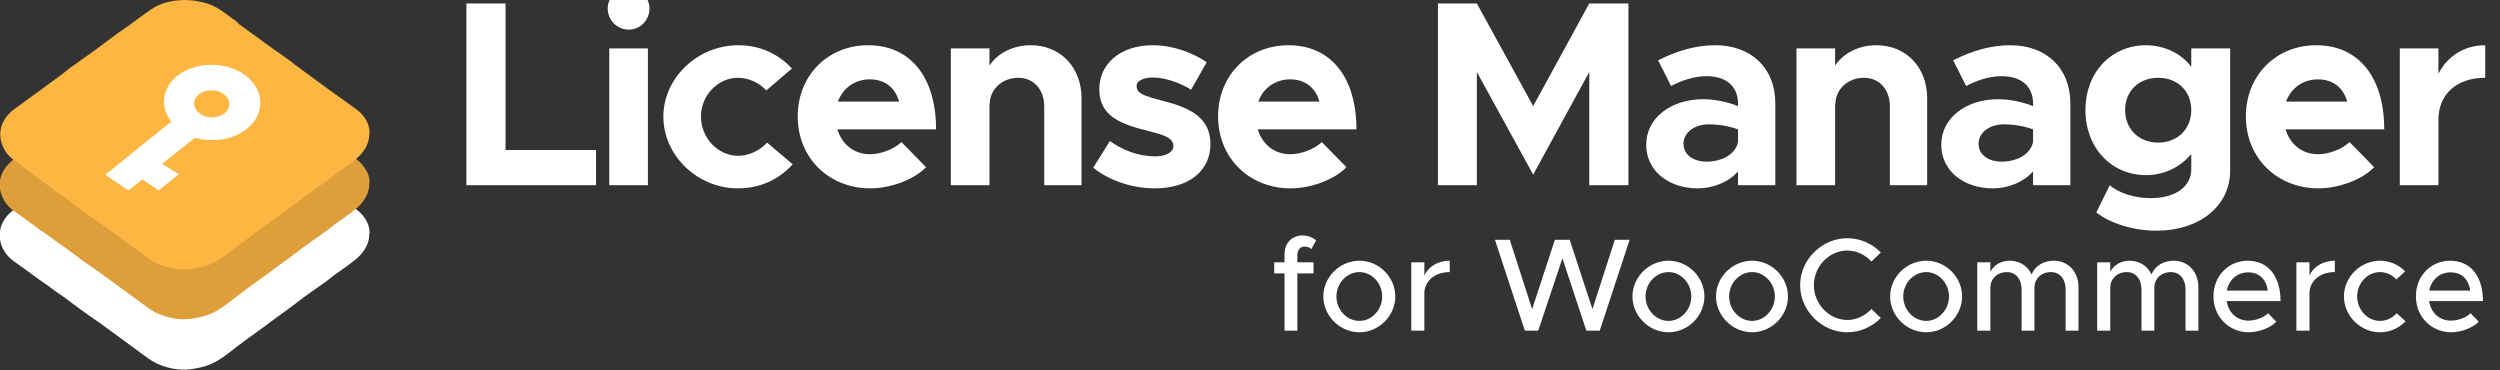
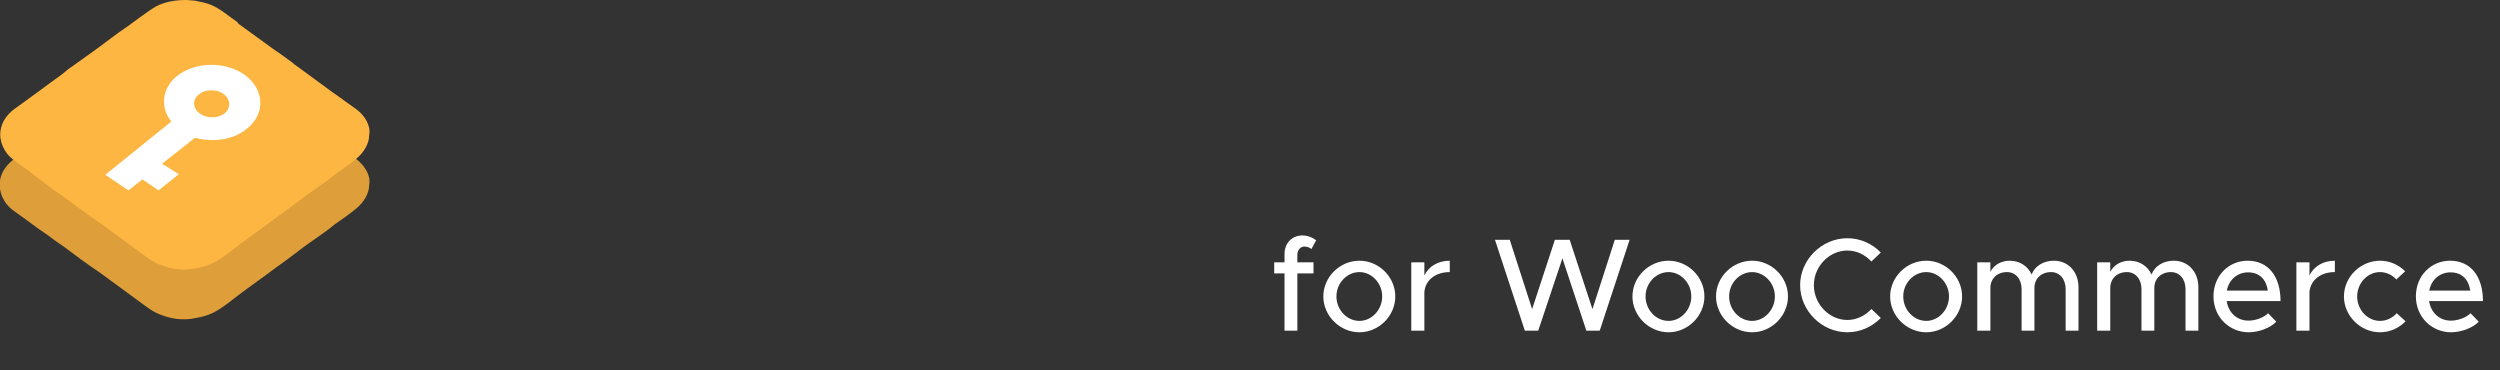
<svg xmlns="http://www.w3.org/2000/svg" width="189" height="28" viewBox="0 0 189 28" fill="none">
  <rect x="0" y="0" width="189" height="28" fill="#333333" stroke="none" />
  <g clip-path="url(#clip0_827_148)">
    <g clip-path="url(#clip1_827_148)">
-       <path d="M26.95 15.838C26.469 15.488 26.031 15.181 25.55 14.831C25.419 14.744 25.244 14.613 25.112 14.525C24.237 13.869 23.362 13.256 22.487 12.6C22.356 12.512 22.225 12.425 22.094 12.294C21.656 11.988 21.219 11.637 20.737 11.331C19.819 10.675 18.944 10.019 18.025 9.363C17.981 9.363 17.937 9.319 17.894 9.275C17.237 8.838 16.669 8.312 15.969 8.006C15.575 7.831 15.094 7.744 14.656 7.656C14.437 7.656 14.219 7.612 14.044 7.612C13.212 7.612 12.381 7.744 11.681 8.137C11.244 8.4 10.85 8.706 10.412 9.012C9.887 9.406 9.406 9.756 8.881 10.106C8.312 10.544 7.744 10.938 7.175 11.375C6.562 11.812 5.95 12.25 5.337 12.688C5.119 12.819 4.944 12.994 4.725 13.169C3.762 13.869 2.756 14.613 1.794 15.312C1.531 15.488 1.269 15.706 1.006 15.881C0.481 16.275 0.087 16.844 -9.2249e-05 17.456C-0.131 18.288 0.262 19.163 0.962 19.688C1.312 19.95 1.706 20.212 2.056 20.475C2.581 20.869 3.062 21.219 3.587 21.569C3.981 21.875 4.419 22.181 4.812 22.444C5.687 23.1 6.562 23.756 7.481 24.369C8.006 24.762 8.575 25.156 9.1 25.55C9.581 25.9 10.106 26.294 10.587 26.644C11.069 26.994 11.55 27.387 12.162 27.606C12.95 27.913 13.825 28.044 14.7 27.869C15.225 27.781 15.75 27.65 16.231 27.387C16.887 27.038 17.456 26.556 18.025 26.119C18.944 25.419 19.906 24.762 20.825 24.062C21.394 23.669 21.962 23.231 22.487 22.837C23.1 22.356 23.756 21.919 24.369 21.481C24.675 21.262 24.981 21.044 25.287 20.781C25.856 20.387 26.425 19.994 26.95 19.556C27.475 19.119 27.912 18.462 27.912 17.762C28.044 17.106 27.606 16.319 26.95 15.838Z" fill="white" />
      <path d="M26.95 12.031C26.469 11.681 26.031 11.375 25.55 11.025C25.419 10.938 25.244 10.806 25.112 10.719C24.237 10.062 23.362 9.45 22.487 8.794C22.356 8.706 22.225 8.619 22.094 8.488C21.656 8.181 21.219 7.831 20.737 7.525C19.819 6.869 18.944 6.213 18.025 5.556C17.981 5.556 17.937 5.513 17.894 5.469C17.237 5.031 16.669 4.506 15.969 4.2C15.575 4.025 15.094 3.938 14.656 3.85C14.437 3.85 14.219 3.806 14.044 3.806C13.212 3.806 12.381 3.938 11.681 4.331C11.244 4.594 10.85 4.9 10.412 5.206C9.887 5.6 9.406 5.95 8.881 6.3C8.312 6.737 7.744 7.131 7.175 7.569C6.562 8.006 5.95 8.444 5.337 8.881C5.119 9.012 4.944 9.188 4.725 9.363C3.762 10.062 2.756 10.806 1.794 11.506C1.531 11.681 1.269 11.9 1.006 12.075C0.481 12.469 0.087 13.037 -9.2249e-05 13.65C-0.131 14.481 0.262 15.356 0.962 15.881C1.312 16.144 1.706 16.406 2.056 16.669C2.581 17.062 3.062 17.413 3.587 17.762C3.981 18.069 4.419 18.375 4.812 18.637C5.687 19.294 6.562 19.95 7.481 20.562C8.006 20.956 8.575 21.35 9.1 21.744C9.581 22.094 10.106 22.488 10.587 22.837C11.069 23.188 11.55 23.581 12.162 23.8C12.95 24.106 13.825 24.238 14.7 24.062C15.225 23.975 15.75 23.844 16.231 23.581C16.887 23.231 17.456 22.75 18.025 22.312C18.944 21.613 19.906 20.956 20.825 20.256C21.394 19.863 21.962 19.425 22.487 19.031C23.1 18.55 23.756 18.113 24.369 17.675C24.675 17.456 24.981 17.238 25.287 16.975C25.856 16.581 26.425 16.188 26.95 15.75C27.475 15.312 27.912 14.656 27.912 13.956C28.044 13.3 27.606 12.556 26.95 12.031Z" fill="#DE9F3A" />
      <path d="M26.95 8.269C26.469 7.919 26.031 7.612 25.55 7.263C25.419 7.175 25.244 7.044 25.113 6.956C24.238 6.3 23.363 5.688 22.488 5.031C22.356 4.944 22.225 4.856 22.094 4.725C21.656 4.419 21.219 4.069 20.738 3.763C19.819 3.106 18.944 2.45 18.025 1.794C18.025 1.75 17.938 1.706 17.938 1.663C17.281 1.225 16.713 0.7 16.013 0.394C15.619 0.219 15.138 0.131 14.7 0.044C14.481 0.044 14.263 0 14.088 0C13.256 0 12.425 0.131 11.725 0.525C11.288 0.787 10.894 1.094 10.456 1.4C9.931 1.794 9.45 2.144 8.925 2.494C8.356 2.931 7.788 3.325 7.219 3.763C6.606 4.2 5.994 4.638 5.381 5.075C5.163 5.206 4.988 5.381 4.769 5.556C3.806 6.256 2.8 7 1.838 7.7C1.575 7.875 1.313 8.094 1.05 8.269C0.525 8.662 0.131 9.231 0.044 9.844C-0.087 10.675 0.306 11.55 1.006 12.075C1.356 12.338 1.75 12.6 2.1 12.863C2.581 13.256 3.063 13.606 3.588 14C3.981 14.306 4.419 14.613 4.813 14.875C5.688 15.531 6.563 16.188 7.481 16.8C8.006 17.194 8.575 17.587 9.1 17.981C9.581 18.331 10.106 18.725 10.588 19.075C11.069 19.425 11.55 19.819 12.163 20.038C12.95 20.344 13.825 20.475 14.7 20.3C15.225 20.212 15.75 20.081 16.231 19.819C16.888 19.469 17.456 18.988 18.025 18.55C18.944 17.85 19.906 17.194 20.825 16.494C21.394 16.1 21.963 15.662 22.488 15.269C23.1 14.787 23.756 14.35 24.369 13.912C24.675 13.694 24.981 13.475 25.288 13.213C25.856 12.819 26.425 12.425 26.95 11.988C27.475 11.55 27.913 10.894 27.913 10.194C28.044 9.537 27.606 8.75 26.95 8.269Z" fill="#FDB642" />
      <path d="M14.887 9.934L14.638 9.859L14.434 10.02L11.94 11.989L11.381 12.43L11.986 12.806L12.654 13.22L11.963 13.773L11.043 13.149L10.74 12.943L10.452 13.171L9.689 13.775L8.803 13.177L13.264 9.577L13.649 9.266L13.342 8.877C13 8.445 12.86 7.96 12.906 7.498C12.952 7.039 13.186 6.565 13.663 6.16C14.881 5.174 16.982 5.131 18.287 6.126C18.904 6.614 19.178 7.209 19.182 7.764C19.186 8.319 18.922 8.9 18.33 9.362L18.329 9.362L18.322 9.368C17.729 9.85 16.93 10.088 16.1 10.088C15.649 10.088 15.264 10.046 14.887 9.934ZM17.275 8.975L17.283 8.969L17.291 8.962C17.64 8.676 17.839 8.272 17.83 7.843C17.821 7.416 17.608 7.018 17.241 6.739C16.863 6.428 16.389 6.325 15.969 6.325C15.584 6.325 15.114 6.432 14.74 6.739C14.365 7.025 14.16 7.435 14.178 7.874C14.197 8.309 14.43 8.702 14.794 8.975C15.496 9.502 16.572 9.502 17.275 8.975Z" fill="white" stroke="white" />
    </g>
-     <path d="M38.22 11.34H45.06V14H35.26V0.26H38.22V11.34ZM47.542 2.24C46.642 2.24 45.942 1.52 45.942 0.64C45.942 -0.18 46.642 -0.92 47.542 -0.92C48.402 -0.92 49.102 -0.18 49.102 0.64C49.102 1.52 48.402 2.24 47.542 2.24ZM46.062 14V3.66H48.982V14H46.062ZM55.791 14.24C52.731 14.24 50.151 11.76 50.151 8.82C50.151 5.88 52.751 3.42 55.811 3.42C57.491 3.42 58.871 4.1 59.871 5.18L57.931 6.84C57.411 6.26 56.591 5.88 55.791 5.88C54.271 5.88 52.991 7.22 52.991 8.8C52.991 10.42 54.271 11.78 55.811 11.78C56.611 11.78 57.451 11.38 57.991 10.78L59.931 12.42C58.911 13.54 57.511 14.24 55.791 14.24ZM65.768 11.66C66.588 11.66 67.588 11.28 68.148 10.74L70.008 12.64C69.088 13.6 67.308 14.24 65.788 14.24C62.708 14.24 60.308 11.98 60.308 8.8C60.308 5.68 62.608 3.42 65.628 3.42C68.868 3.42 70.768 5.88 70.768 9.78H63.308C63.648 10.9 64.548 11.66 65.768 11.66ZM65.748 6C64.648 6 63.728 6.64 63.348 7.68H67.968C67.688 6.66 66.928 6 65.748 6ZM77.923 3.42C80.163 3.42 81.763 5.08 81.763 7.42V14H78.943V8.04C78.943 6.76 78.143 5.88 76.983 5.88C75.763 5.88 74.823 6.76 74.823 7.88L74.803 7.82V14H71.883V3.66H74.803V4.96C75.423 4.02 76.583 3.42 77.923 3.42ZM87.308 14.24C85.648 14.24 83.888 13.68 82.648 12.68L83.908 10.66C84.828 11.32 85.988 11.82 87.368 11.82C88.148 11.82 88.708 11.5 88.708 11.04C88.708 10.4 87.948 10.2 86.888 9.92C84.768 9.4 83.128 8.82 83.108 6.78C83.088 4.82 84.708 3.42 87.148 3.42C88.628 3.42 90.088 3.94 91.228 4.7L90.048 6.78C89.108 6.2 88.028 5.86 87.148 5.86C86.428 5.86 85.928 6.12 85.928 6.48C85.928 7.04 86.348 7.2 87.748 7.58C89.528 8.04 91.508 8.64 91.508 10.9C91.508 12.94 89.848 14.24 87.308 14.24ZM97.547 11.66C98.368 11.66 99.368 11.28 99.927 10.74L101.788 12.64C100.868 13.6 99.088 14.24 97.567 14.24C94.487 14.24 92.088 11.98 92.088 8.8C92.088 5.68 94.388 3.42 97.407 3.42C100.648 3.42 102.548 5.88 102.548 9.78H95.088C95.427 10.9 96.328 11.66 97.547 11.66ZM97.528 6C96.427 6 95.507 6.64 95.127 7.68H99.748C99.468 6.66 98.707 6 97.528 6ZM108.709 14V0.26H111.649L115.909 8.02L120.149 0.26H123.109V14H120.149V5.44L115.909 13.2L111.649 5.44V14H108.709ZM129.673 3.42C132.373 3.42 134.213 5.12 134.213 7.82V14H131.393V12.96C130.653 13.8 129.473 14.24 128.353 14.24C126.153 14.24 124.453 12.92 124.453 10.94C124.453 8.9 126.353 7.5 128.753 7.5C129.593 7.5 130.513 7.68 131.393 8.02V7.82C131.393 6.72 130.713 5.76 129.013 5.76C128.053 5.76 127.153 6.08 126.333 6.5L125.353 4.56C126.813 3.82 128.233 3.42 129.673 3.42ZM129.013 12.22C130.133 12.22 131.193 11.7 131.393 10.74V9.78C130.733 9.54 129.973 9.4 129.173 9.4C128.113 9.4 127.273 10.02 127.273 10.86C127.273 11.7 128.013 12.22 129.013 12.22ZM141.854 3.42C144.094 3.42 145.694 5.08 145.694 7.42V14H142.874V8.04C142.874 6.76 142.074 5.88 140.914 5.88C139.694 5.88 138.754 6.76 138.754 7.88L138.734 7.82V14H135.814V3.66H138.734V4.96C139.354 4.02 140.514 3.42 141.854 3.42ZM151.979 3.42C154.679 3.42 156.519 5.12 156.519 7.82V14H153.699V12.96C152.959 13.8 151.779 14.24 150.659 14.24C148.459 14.24 146.759 12.92 146.759 10.94C146.759 8.9 148.659 7.5 151.059 7.5C151.899 7.5 152.819 7.68 153.699 8.02V7.82C153.699 6.72 153.019 5.76 151.319 5.76C150.359 5.76 149.459 6.08 148.639 6.5L147.659 4.56C149.119 3.82 150.539 3.42 151.979 3.42ZM151.319 12.22C152.439 12.22 153.499 11.7 153.699 10.74V9.78C153.039 9.54 152.279 9.4 151.479 9.4C150.419 9.4 149.579 10.02 149.579 10.86C149.579 11.7 150.319 12.22 151.319 12.22ZM165.66 3.66H168.6V12.9C168.6 15.56 166.3 17.44 163.04 17.44C161.22 17.44 159.5 16.86 158.48 16.06L159.5 14C160.18 14.6 161.38 14.98 162.58 14.98C164.46 14.98 165.66 14.12 165.66 12.78V11.64C164.84 12.64 163.6 13.24 162.24 13.24C159.64 13.24 157.66 11.2 157.66 8.32C157.66 5.44 159.64 3.42 162.24 3.42C163.64 3.42 164.96 4.08 165.66 5.06V3.66ZM163.16 10.78C164.62 10.78 165.66 9.76 165.66 8.32C165.66 6.88 164.62 5.88 163.16 5.88C161.7 5.88 160.66 6.88 160.66 8.32C160.66 9.76 161.7 10.78 163.16 10.78ZM175.248 11.66C176.068 11.66 177.068 11.28 177.628 10.74L179.488 12.64C178.568 13.6 176.788 14.24 175.268 14.24C172.188 14.24 169.788 11.98 169.788 8.8C169.788 5.68 172.088 3.42 175.108 3.42C178.348 3.42 180.248 5.88 180.248 9.78H172.788C173.128 10.9 174.028 11.66 175.248 11.66ZM175.228 6C174.128 6 173.208 6.64 172.828 7.68H177.448C177.168 6.66 176.408 6 175.228 6ZM184.344 5.58C185.024 4.24 186.304 3.42 187.884 3.42V5.88C185.724 5.88 184.344 7.12 184.344 9.06V14H181.424V3.66H184.344V5.58Z" fill="white" />
    <path d="M98.08 19.26V19.83H99.3V20.67H98.08V25H97.11V20.67H96.33V19.83H97.11V19.21C97.11 18.38 97.67 17.8 98.47 17.8C98.84 17.8 99.22 17.94 99.5 18.17L99.14 18.83C99.03 18.72 98.83 18.64 98.61 18.64C98.32 18.64 98.08 18.9 98.08 19.26ZM102.774 25.12C101.294 25.12 100.044 23.88 100.044 22.41C100.044 20.94 101.294 19.71 102.774 19.71C104.244 19.71 105.484 20.94 105.484 22.41C105.484 23.88 104.244 25.12 102.774 25.12ZM102.774 24.26C103.704 24.26 104.494 23.42 104.494 22.41C104.494 21.41 103.704 20.57 102.774 20.57C101.824 20.57 101.034 21.41 101.034 22.41C101.034 23.42 101.824 24.26 102.774 24.26ZM107.682 20.82C108.012 20.14 108.712 19.71 109.602 19.71V20.57C108.532 20.57 107.772 21.16 107.682 22.06V25H106.692V19.83H107.682V20.82ZM115.279 25L113.019 18.13H114.139L115.829 23.37L117.549 18.13H118.669L120.389 23.37L122.079 18.13H123.199L120.939 25H119.929L118.119 19.53L116.289 25H115.279ZM126.143 25.12C124.663 25.12 123.413 23.88 123.413 22.41C123.413 20.94 124.663 19.71 126.143 19.71C127.613 19.71 128.853 20.94 128.853 22.41C128.853 23.88 127.613 25.12 126.143 25.12ZM126.143 24.26C127.073 24.26 127.863 23.42 127.863 22.41C127.863 21.41 127.073 20.57 126.143 20.57C125.193 20.57 124.403 21.41 124.403 22.41C124.403 23.42 125.193 24.26 126.143 24.26ZM132.461 25.12C130.981 25.12 129.731 23.88 129.731 22.41C129.731 20.94 130.981 19.71 132.461 19.71C133.931 19.71 135.171 20.94 135.171 22.41C135.171 23.88 133.931 25.12 132.461 25.12ZM132.461 24.26C133.391 24.26 134.181 23.42 134.181 22.41C134.181 21.41 133.391 20.57 132.461 20.57C131.511 20.57 130.721 21.41 130.721 22.41C130.721 23.42 131.511 24.26 132.461 24.26ZM139.659 25.12C137.729 25.12 136.089 23.49 136.089 21.56C136.089 19.63 137.729 18.01 139.659 18.01C140.639 18.01 141.539 18.42 142.189 19.09L141.479 19.77C141.019 19.27 140.369 18.94 139.659 18.94C138.289 18.94 137.129 20.14 137.129 21.56C137.129 22.99 138.289 24.19 139.659 24.19C140.369 24.19 141.019 23.86 141.479 23.36L142.189 24.04C141.539 24.7 140.639 25.12 139.659 25.12ZM145.625 25.12C144.145 25.12 142.895 23.88 142.895 22.41C142.895 20.94 144.145 19.71 145.625 19.71C147.095 19.71 148.335 20.94 148.335 22.41C148.335 23.88 147.095 25.12 145.625 25.12ZM145.625 24.26C146.555 24.26 147.345 23.42 147.345 22.41C147.345 21.41 146.555 20.57 145.625 20.57C144.675 20.57 143.885 21.41 143.885 22.41C143.885 23.42 144.675 24.26 145.625 24.26ZM155.273 19.71C156.353 19.71 157.133 20.54 157.133 21.71V25H156.163V21.86C156.163 21.1 155.713 20.57 155.063 20.57C154.323 20.57 153.803 21.06 153.803 21.77V25H152.833V21.86C152.833 21.1 152.383 20.57 151.733 20.57C150.993 20.57 150.473 21.06 150.473 21.77V25H149.483V19.83H150.473V20.55C150.733 20.04 151.273 19.71 151.933 19.71C152.683 19.71 153.293 20.11 153.593 20.75C153.833 20.11 154.493 19.71 155.273 19.71ZM164.336 19.71C165.416 19.71 166.196 20.54 166.196 21.71V25H165.226V21.86C165.226 21.1 164.776 20.57 164.126 20.57C163.386 20.57 162.866 21.06 162.866 21.77V25H161.896V21.86C161.896 21.1 161.446 20.57 160.796 20.57C160.056 20.57 159.536 21.06 159.536 21.77V25H158.546V19.83H159.536V20.55C159.796 20.04 160.336 19.71 160.996 19.71C161.746 19.71 162.356 20.11 162.656 20.75C162.896 20.11 163.556 19.71 164.336 19.71ZM169.988 24.24C170.528 24.24 171.158 24 171.468 23.68L172.088 24.32C171.628 24.81 170.728 25.12 169.998 25.12C168.558 25.12 167.338 23.99 167.338 22.4C167.338 20.85 168.488 19.71 169.918 19.71C171.498 19.71 172.408 20.91 172.408 22.76H168.338C168.468 23.62 169.098 24.24 169.988 24.24ZM169.958 20.59C169.158 20.59 168.508 21.13 168.348 21.97H171.448C171.338 21.17 170.848 20.59 169.958 20.59ZM174.596 20.82C174.926 20.14 175.626 19.71 176.516 19.71V20.57C175.446 20.57 174.686 21.16 174.596 22.06V25H173.606V19.83H174.596V20.82ZM179.922 25.12C178.452 25.12 177.202 23.88 177.202 22.41C177.202 20.94 178.452 19.71 179.932 19.71C180.672 19.71 181.342 20.02 181.832 20.51L181.162 21.13C180.852 20.78 180.402 20.57 179.922 20.57C178.982 20.57 178.202 21.41 178.202 22.41C178.202 23.42 178.982 24.26 179.932 24.26C180.412 24.26 180.872 24.04 181.192 23.68L181.862 24.29C181.362 24.8 180.692 25.12 179.922 25.12ZM185.291 24.24C185.831 24.24 186.461 24 186.771 23.68L187.391 24.32C186.931 24.81 186.031 25.12 185.301 25.12C183.861 25.12 182.641 23.99 182.641 22.4C182.641 20.85 183.791 19.71 185.221 19.71C186.801 19.71 187.711 20.91 187.711 22.76H183.641C183.771 23.62 184.401 24.24 185.291 24.24ZM185.261 20.59C184.461 20.59 183.811 21.13 183.651 21.97H186.751C186.641 21.17 186.151 20.59 185.261 20.59Z" fill="white" />
  </g>
  <defs>
    <clipPath id="clip0_827_148">
      <rect width="189" height="28" fill="white" />
    </clipPath>
    <clipPath id="clip1_827_148">
      <rect width="28" height="28" fill="white" />
    </clipPath>
  </defs>
</svg>